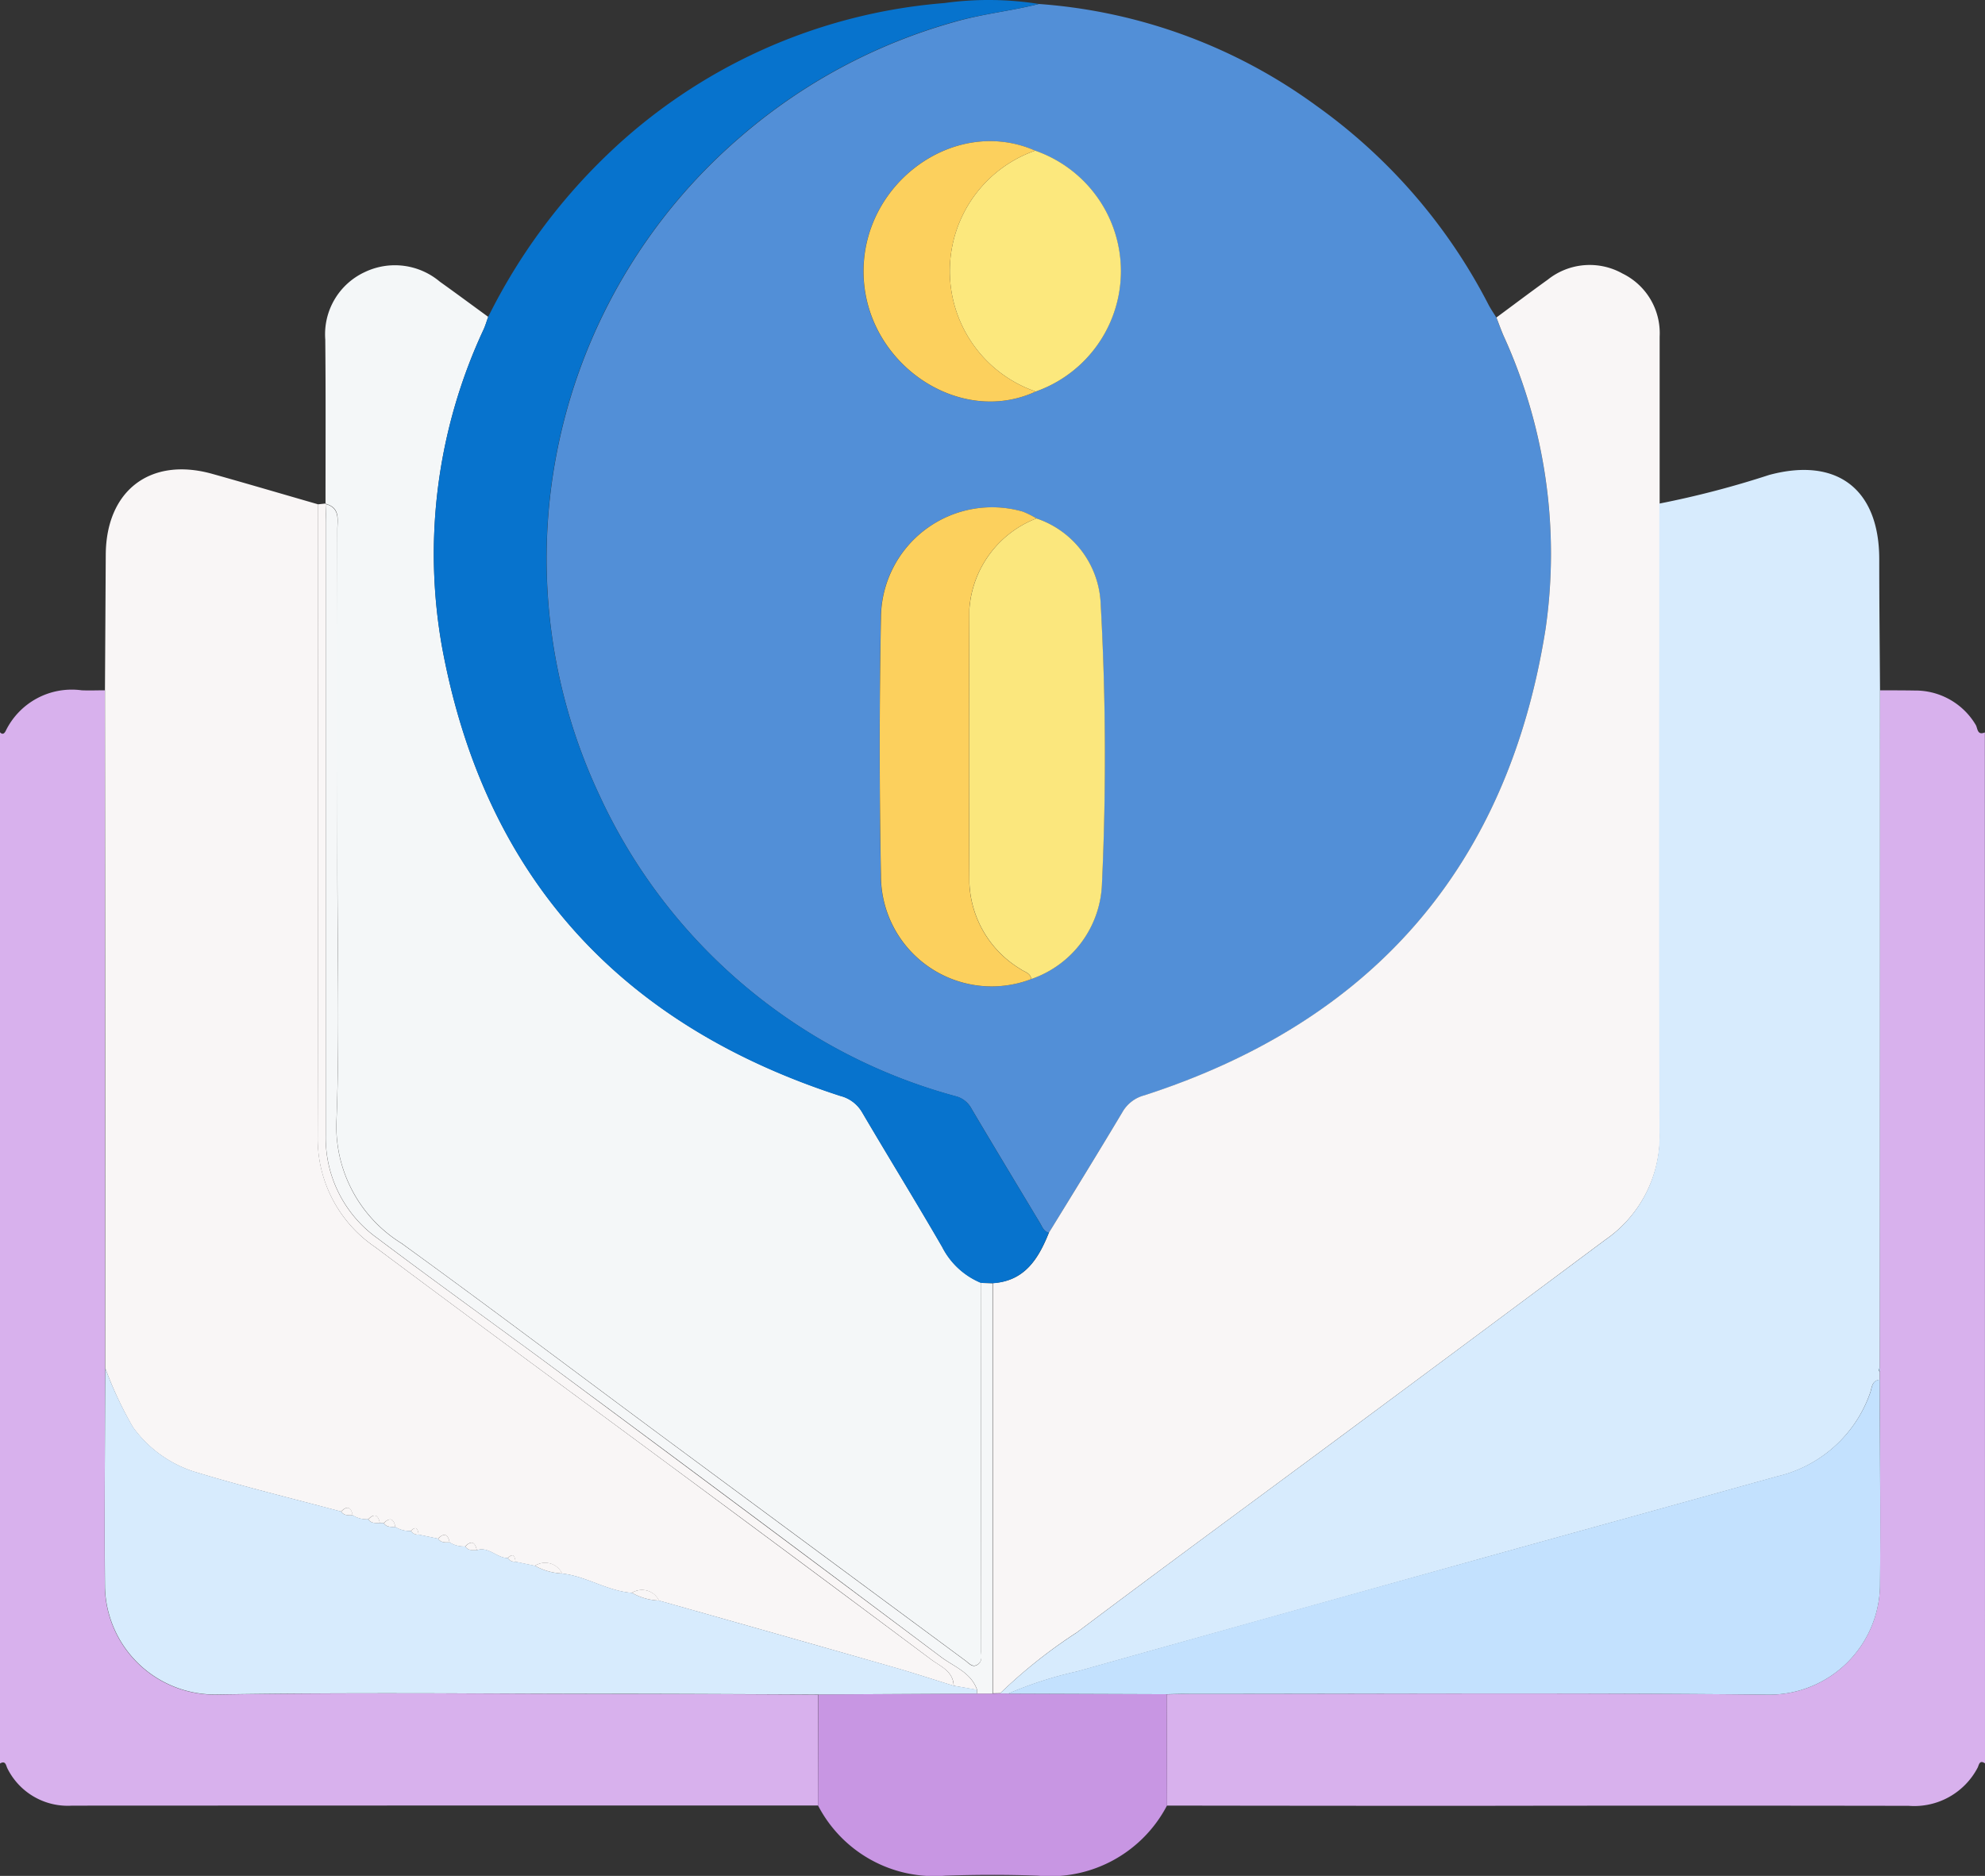
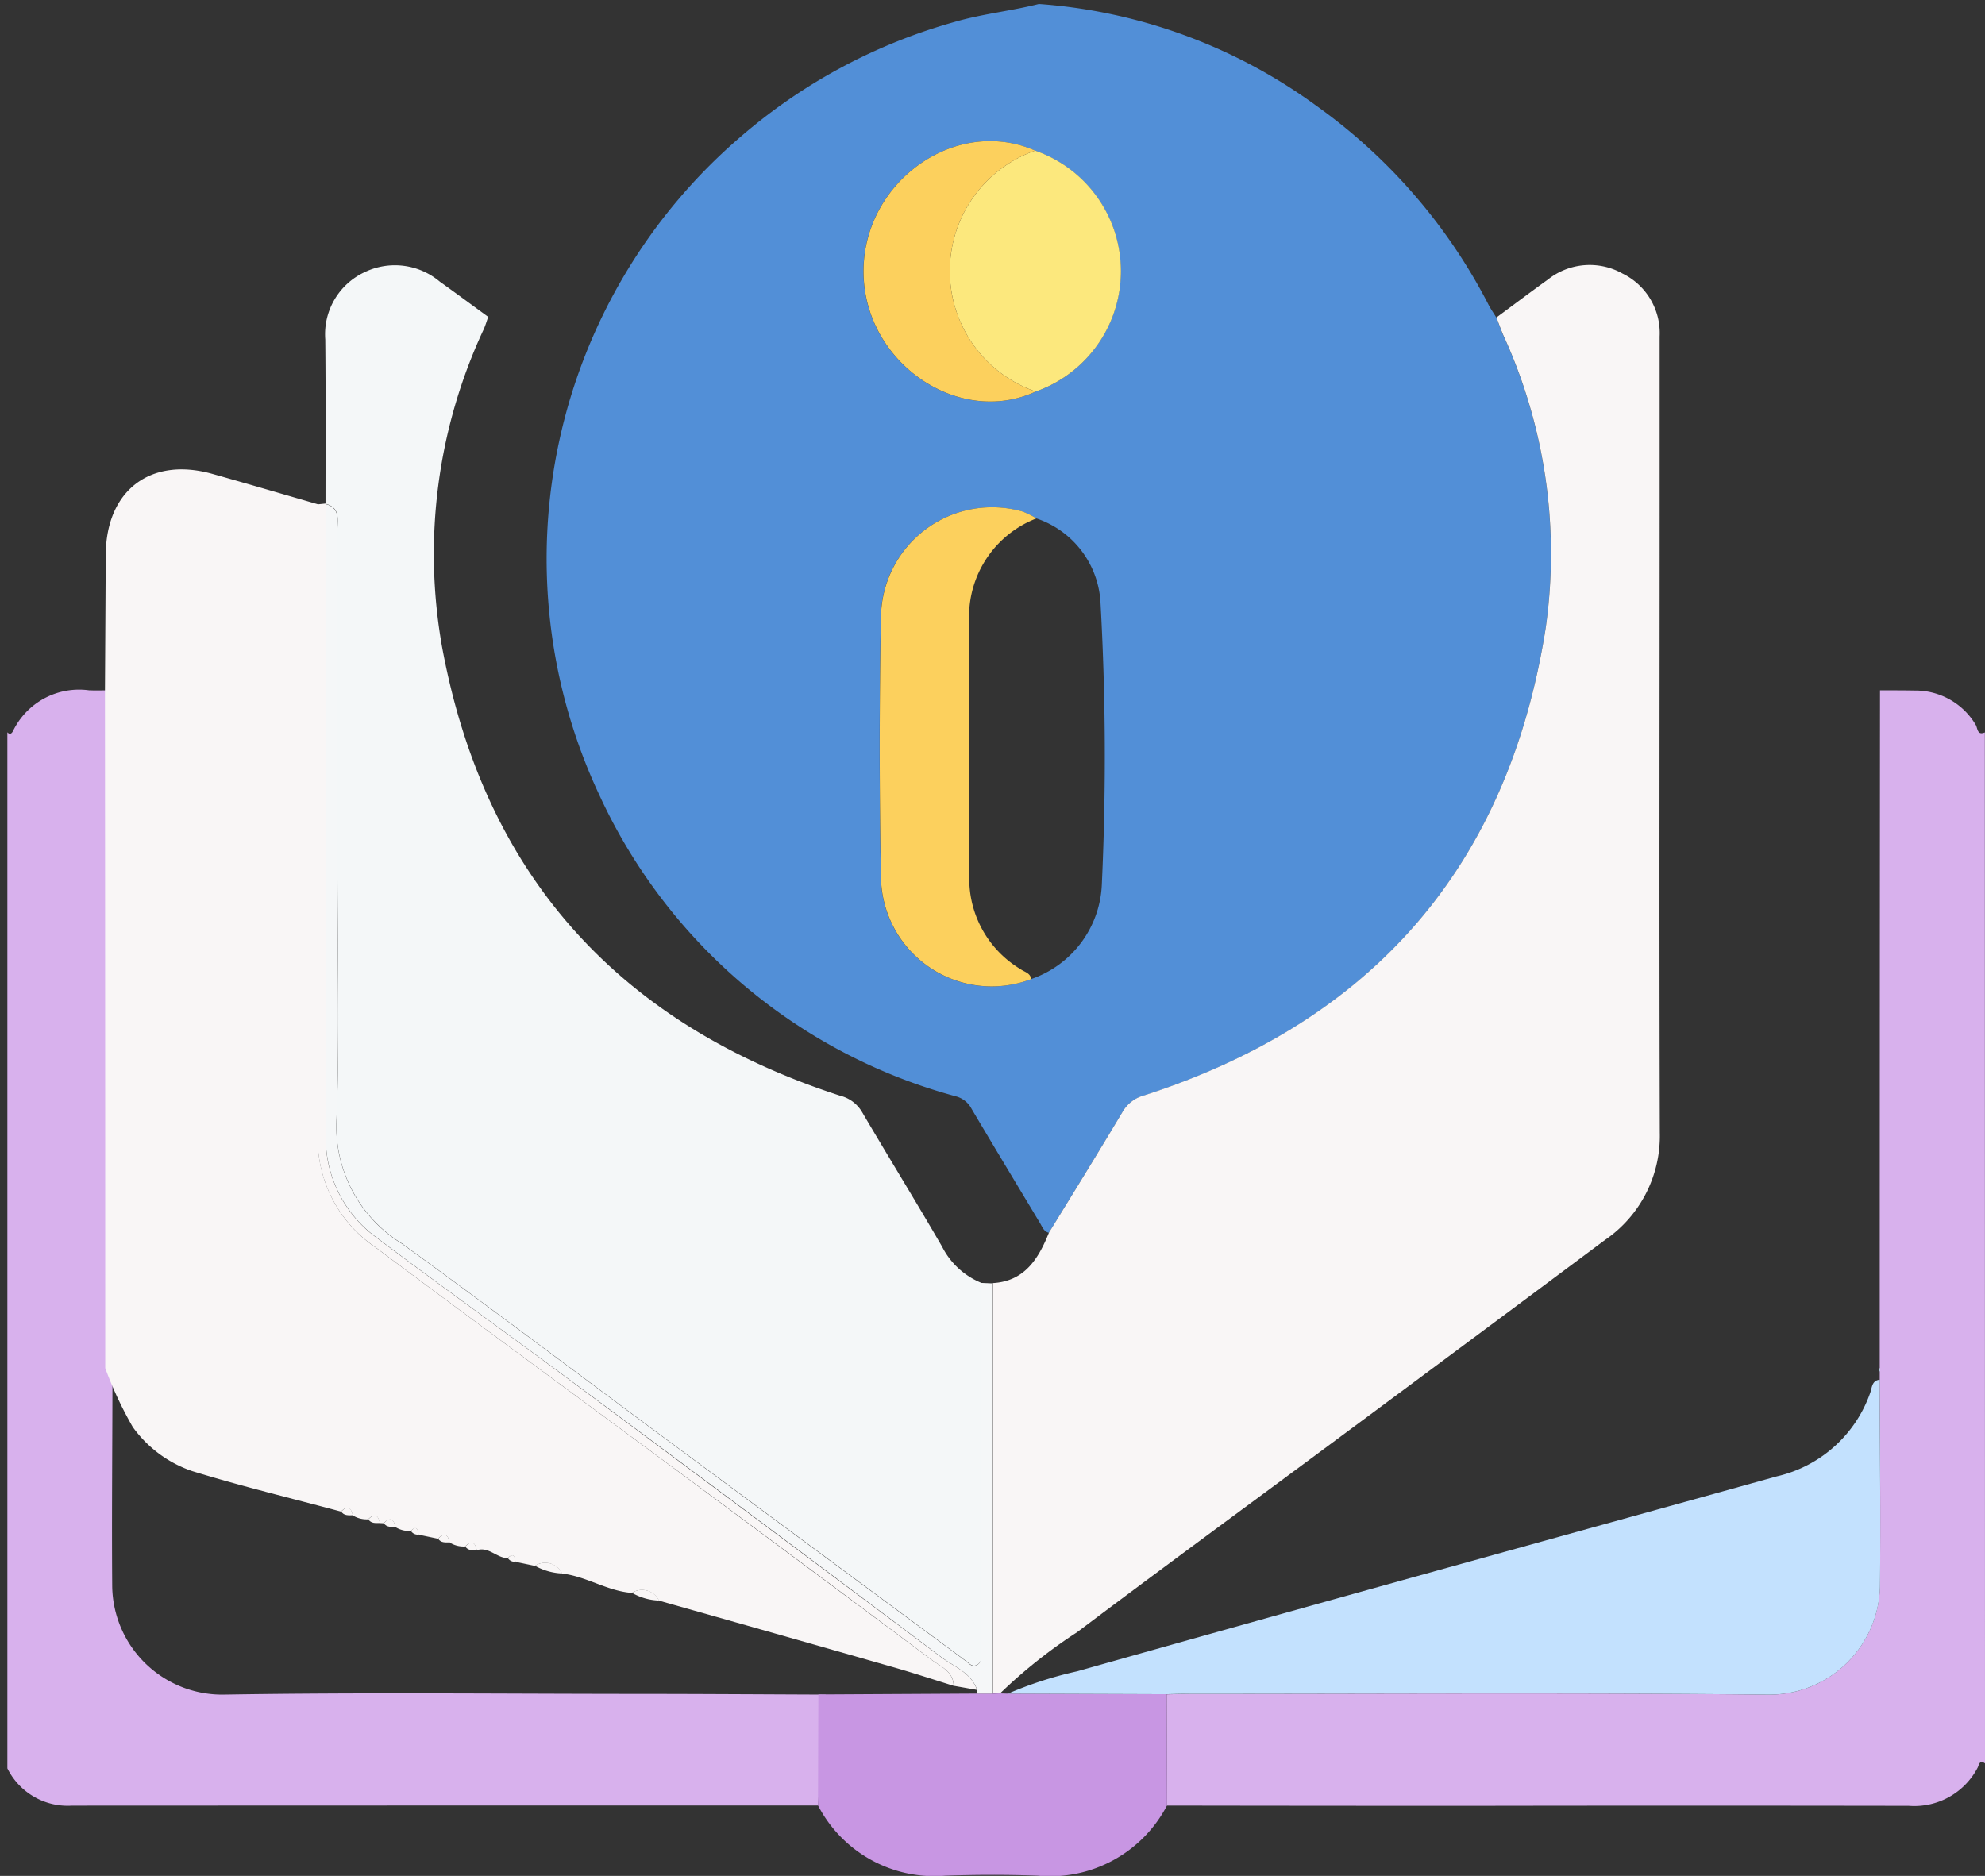
<svg xmlns="http://www.w3.org/2000/svg" width="72.432" height="68.458" viewBox="0 0 72.432 68.458">
  <rect x="0" y="0" width="72.432" height="68.458" fill="#333333" stroke="none" />
  <g id="Group_48083" data-name="Group 48083" transform="translate(0.404 -30.781)">
-     <path id="Path_34109" data-name="Path 34109" d="M29.445,249.455q-13.609,0-27.217.006A2.459,2.459,0,0,1-.135,248.1c-.051-.1-.061-.3-.269-.177V210.29c.1.108.167.03.206-.046a2.68,2.68,0,0,1,2.776-1.486c.281.012.563,0,.844,0,0,.071,0,.141,0,.212q0,12.263.009,24.526c0,2.663-.03,5.326-.009,7.989a4.013,4.013,0,0,0,4.042,3.925c4.972-.083,9.946-.03,14.919-.026,2.357,0,4.713.016,7.069.025Z" transform="translate(0 -152.785)" fill="#d8b1ed" />
+     <path id="Path_34109" data-name="Path 34109" d="M29.445,249.455q-13.609,0-27.217.006A2.459,2.459,0,0,1-.135,248.1V210.29c.1.108.167.03.206-.046a2.68,2.68,0,0,1,2.776-1.486c.281.012.563,0,.844,0,0,.071,0,.141,0,.212q0,12.263.009,24.526c0,2.663-.03,5.326-.009,7.989a4.013,4.013,0,0,0,4.042,3.925c4.972-.083,9.946-.03,14.919-.026,2.357,0,4.713.016,7.069.025Z" transform="translate(0 -152.785)" fill="#d8b1ed" />
    <path id="Path_34110" data-name="Path 34110" d="M330.272,247.926c-.209-.146-.22.069-.272.163a2.609,2.609,0,0,1-2.509,1.386q-8.021-.013-16.043,0-5.512,0-11.025-.009-.005-2.029-.011-4.059c.306-.006.612-.017.918-.017,7.023,0,14.046-.046,21.068.029a4.042,4.042,0,0,0,4.041-3.931c.027-2.521,0-5.043-.008-7.564q0-.141,0-.283a.426.426,0,0,0,0-.137q0-12.369.01-24.738c.422,0,.844,0,1.266.007a2.56,2.56,0,0,1,2.225,1.251c.075.119.048.4.335.278Z" transform="translate(-258.244 -152.792)" fill="#d8b1ed" />
    <path id="Path_34111" data-name="Path 34111" d="M158.339,31.807a19.533,19.533,0,0,1,10.132,3.719,20.327,20.327,0,0,1,6.273,7.251c.086.164.192.317.29.476.084.218.161.44.254.654a19.165,19.165,0,0,1,1.54,10.7c-1.365,8.657-6.3,14.336-14.642,17.033a1.3,1.3,0,0,0-.8.611c-.88,1.474-1.785,2.933-2.68,4.4-.187-.044-.24-.212-.323-.35-.835-1.39-1.674-2.779-2.5-4.174a.9.9,0,0,0-.573-.455,20.08,20.08,0,0,1-13-10.976,20.29,20.29,0,0,1,5.185-24.076,20.28,20.28,0,0,1,7.767-4.157C156.275,32.168,157.321,32.065,158.339,31.807ZM158.2,37.16c-2.954-1.3-6.392,1.225-6.259,4.593.127,3.217,3.509,5.479,6.278,4.2a4.657,4.657,0,0,0-.019-8.792Zm-.141,30.231a3.817,3.817,0,0,0,2.579-3.486,100.648,100.648,0,0,0-.053-10.31,3.437,3.437,0,0,0-2.338-3.014,3.193,3.193,0,0,0-.5-.248,4.056,4.056,0,0,0-5.175,3.876q-.086,4.7,0,9.4A4.04,4.04,0,0,0,158.063,67.391Z" transform="translate(-120.835 -0.881)" fill="#528fd7" />
    <path id="Path_34112" data-name="Path 34112" d="M257.556,134.446c.9-1.465,1.8-2.924,2.681-4.4a1.3,1.3,0,0,1,.8-.611c8.343-2.7,13.277-8.375,14.642-17.033a19.165,19.165,0,0,0-1.54-10.7c-.092-.215-.17-.436-.254-.654.625-.461,1.244-.929,1.875-1.382a2.45,2.45,0,0,1,2.726-.221,2.419,2.419,0,0,1,1.354,2.3q0,3.041,0,6.082c0,7.66-.017,15.319.006,22.979a4.6,4.6,0,0,1-2,3.907q-4.825,3.6-9.658,7.183c-3.2,2.377-6.421,4.734-9.607,7.133a18.564,18.564,0,0,0-2.8,2.224l-.273.005q0-7.486,0-14.971C256.669,136.22,257.175,135.4,257.556,134.446Z" transform="translate(-219.684 -58.681)" fill="#f9f6f6" />
    <path id="Path_34113" data-name="Path 34113" d="M83.468,107.843c0-1.995.011-3.989-.009-5.984A2.5,2.5,0,0,1,84.9,99.4a2.544,2.544,0,0,1,2.739.349c.593.423,1.177.856,1.766,1.285-.056.153-.1.311-.168.46a19.373,19.373,0,0,0-1.518,11.575c1.541,8.365,6.477,13.776,14.53,16.389a1.284,1.284,0,0,1,.8.6c.965,1.643,1.967,3.265,2.921,4.914a2.775,2.775,0,0,0,1.413,1.308q0,6.678,0,13.357c0,.2.095.445-.131.583-.178.108-.3-.052-.429-.148q-5.428-4.017-10.857-8.032c-3.24-2.4-6.457-4.832-9.723-7.2a5.023,5.023,0,0,1-2.37-4.563c.114-3.058.03-6.124.03-9.186q0-6.149,0-12.3c0-.354.107-.778-.4-.927Z" transform="translate(-71.994 -58.689)" fill="#f4f7f8" />
-     <path id="Path_34114" data-name="Path 34114" d="M257.425,196.6a18.564,18.564,0,0,1,2.8-2.224c3.186-2.4,6.4-4.755,9.607-7.133q4.833-3.587,9.658-7.183a4.6,4.6,0,0,0,2-3.907c-.023-7.66-.008-15.319-.006-22.979a34.1,34.1,0,0,0,4.007-1.045c2.458-.662,4.012.5,4.018,3.062,0,1.6.018,3.2.028,4.8q0,12.369-.01,24.738c-.016.013-.046.03-.044.039a.566.566,0,0,0,.042.1q0,.141,0,.283c-.291.026-.282.289-.347.471a4.732,4.732,0,0,1-3.414,3.061c-3.52.982-7.044,1.951-10.565,2.931q-7.482,2.084-14.961,4.182a14,14,0,0,0-2.526.816Z" transform="translate(-221.34 -104.015)" fill="#d7ebfd" />
    <path id="Path_34115" data-name="Path 34115" d="M26.643,184.6q0-12.263-.01-24.526c0-.071,0-.141,0-.212q.015-2.471.029-4.941c.011-2.352,1.632-3.588,3.889-2.955,1.288.361,2.571.74,3.856,1.11,0,7.7.013,15.4-.009,23.1A4.783,4.783,0,0,0,36.5,180.19c3.527,2.641,7.083,5.244,10.624,7.866q4.831,3.578,9.649,7.174c.332.249.813.421.828.964-.757-.235-1.511-.484-2.273-.7q-4.237-1.212-8.479-2.408a.689.689,0,0,0-.99-.283c-.9-.066-1.66-.606-2.547-.705a.683.683,0,0,0-.992-.281l-.706-.148c-.031-.18-.067-.349-.284-.135-.4,0-.693-.431-1.13-.288-.06-.3-.2-.366-.425-.137a.954.954,0,0,1-.565-.146c-.061-.3-.2-.366-.426-.137l-.706-.148c-.031-.181-.067-.349-.285-.134a.971.971,0,0,1-.564-.144c-.059-.3-.193-.372-.427-.139l-.14-.006c-.06-.3-.2-.366-.425-.137a.956.956,0,0,1-.565-.145c-.06-.3-.2-.367-.426-.137-1.81-.486-3.635-.926-5.425-1.476a4.428,4.428,0,0,1-2.173-1.61A13.935,13.935,0,0,1,26.643,184.6Z" transform="translate(-23.207 -103.891)" fill="#f9f6f6" />
-     <path id="Path_34116" data-name="Path 34116" d="M131.347,77.6a2.775,2.775,0,0,1-1.413-1.308c-.954-1.649-1.955-3.271-2.921-4.914a1.284,1.284,0,0,0-.8-.6c-8.053-2.612-12.989-8.024-14.53-16.389A19.373,19.373,0,0,1,113.2,42.807c.066-.149.113-.306.168-.46a21.357,21.357,0,0,1,4.312-5.888,20.059,20.059,0,0,1,12.339-5.567,11.7,11.7,0,0,1,3.441.033c-1.017.258-2.064.361-3.079.65a20.28,20.28,0,0,0-7.767,4.157,20.29,20.29,0,0,0-5.185,24.076,20.08,20.08,0,0,0,13,10.976.9.9,0,0,1,.573.455c.827,1.4,1.666,2.783,2.5,4.174.083.139.136.307.323.35-.381.957-.888,1.775-2.06,1.85Z" transform="translate(-95.959)" fill="#0773cd" />
    <path id="Path_34117" data-name="Path 34117" d="M104.705,203.751c-.015-.542-.5-.714-.828-.964q-4.81-3.606-9.649-7.174c-3.541-2.622-7.1-5.225-10.624-7.866a4.783,4.783,0,0,1-2.109-4.012c.022-7.7.01-15.4.009-23.1l.278-.029.029.032c-.008.235-.023.47-.023.705q0,11.166,0,22.333a4.507,4.507,0,0,0,1.9,3.755c2.227,1.68,4.5,3.3,6.738,4.965q6.917,5.137,13.811,10.305c.467.351,1.1.561,1.318,1.2Z" transform="translate(-70.308 -111.449)" fill="#f9f6f6" />
    <path id="Path_34118" data-name="Path 34118" d="M217.142,467.454l.291.008,5.793.021q.005,2.029.011,4.059a4.807,4.807,0,0,1-4.714,2.563c-1.126-.041-2.255-.038-3.381,0a4.777,4.777,0,0,1-4.641-2.563q.006-2.025.013-4.05l5.792-.032.563,0Z" transform="translate(-181.056 -374.873)" fill="#c896e3" />
-     <path id="Path_34119" data-name="Path 34119" d="M58.435,395.43l-5.792.032c-2.357-.008-4.713-.023-7.069-.025-4.973,0-9.947-.056-14.919.026a4.013,4.013,0,0,1-4.042-3.925c-.022-2.663,0-5.326.009-7.989a13.965,13.965,0,0,0,1.01,2.149,4.428,4.428,0,0,0,2.173,1.61c1.79.551,3.615.991,5.425,1.476.105.16.27.135.426.137a.956.956,0,0,0,.565.145c.1.161.269.136.425.137l.14.006c.105.159.271.133.427.139a.972.972,0,0,0,.564.144.3.3,0,0,0,.285.134l.706.148c.105.16.27.135.426.137a.954.954,0,0,0,.565.145c.1.161.269.135.425.137.438-.143.729.29,1.13.288a.293.293,0,0,0,.284.135l.706.148a2.224,2.224,0,0,0,.992.282c.887.1,1.651.64,2.547.705a2.118,2.118,0,0,0,.99.283q4.24,1.2,8.479,2.408c.762.218,1.516.467,2.273.7l.849.143Z" transform="translate(-23.186 -302.843)" fill="#d7ebfd" />
    <path id="Path_34120" data-name="Path 34120" d="M265.273,398.007l-5.793-.021a14,14,0,0,1,2.526-.816q7.476-2.107,14.961-4.182c3.521-.98,7.045-1.949,10.565-2.931A4.731,4.731,0,0,0,290.946,387c.065-.182.056-.445.347-.471,0,2.521.034,5.043.008,7.564a4.043,4.043,0,0,1-4.041,3.931c-7.022-.075-14.045-.03-21.068-.029C265.885,397.99,265.579,398,265.273,398.007Z" transform="translate(-223.104 -305.397)" fill="#c3e1fe" />
    <path id="Path_34121" data-name="Path 34121" d="M484.023,383.693a.566.566,0,0,1-.042-.1c0-.009.029-.026.044-.039A.428.428,0,0,1,484.023,383.693Z" transform="translate(-415.831 -302.849)" fill="#c3e1fe" />
-     <path id="Path_34122" data-name="Path 34122" d="M251.909,164.463a3.437,3.437,0,0,1,2.338,3.014,100.64,100.64,0,0,1,.053,10.31,3.817,3.817,0,0,1-2.579,3.486c-.033-.228-.248-.258-.394-.365a3.846,3.846,0,0,1-1.864-3.136c-.02-3.337-.014-6.674,0-10.011A3.838,3.838,0,0,1,251.909,164.463Z" transform="translate(-214.493 -114.763)" fill="#fbe77d" />
    <path id="Path_34123" data-name="Path 34123" d="M232.16,161.934a3.838,3.838,0,0,0-2.449,3.3c-.011,3.337-.017,6.674,0,10.011a3.846,3.846,0,0,0,1.864,3.136c.147.107.361.137.394.365a4.04,4.04,0,0,1-5.483-3.785q-.09-4.7,0-9.4a4.056,4.056,0,0,1,5.175-3.876A3.192,3.192,0,0,1,232.16,161.934Z" transform="translate(-194.744 -112.234)" fill="#fcd05d" />
    <path id="Path_34124" data-name="Path 34124" d="M247.613,69.628a4.657,4.657,0,0,1,.019,8.792,4.655,4.655,0,0,1-.019-8.792Z" transform="translate(-210.244 -33.35)" fill="#fce87d" />
    <path id="Path_34125" data-name="Path 34125" d="M228.505,67.523a4.655,4.655,0,0,0,.019,8.792c-2.769,1.28-6.151-.981-6.278-4.2C222.113,68.748,225.551,66.225,228.505,67.523Z" transform="translate(-191.136 -31.245)" fill="#fcd05d" />
    <path id="Path_34126" data-name="Path 34126" d="M107.324,204.233l0-.142c-.222-.635-.851-.845-1.318-1.2q-6.885-5.18-13.811-10.305c-2.24-1.663-4.511-3.285-6.738-4.965a4.507,4.507,0,0,1-1.9-3.755q0-11.166,0-22.333c0-.235.015-.47.023-.705.5.149.4.573.4.927q.009,6.149,0,12.3c0,3.062.085,6.128-.03,9.186a5.023,5.023,0,0,0,2.37,4.563c3.266,2.365,6.483,4.8,9.723,7.2q5.426,4.019,10.857,8.032c.131.1.251.257.429.148.226-.138.131-.384.131-.583q.008-6.679,0-13.357l.425.018q0,7.486,0,14.971Z" transform="translate(-72.074 -111.645)" fill="#f5f7f8" />
    <path id="Path_34127" data-name="Path 34127" d="M138.522,434.186a2.225,2.225,0,0,1-.992-.282A.683.683,0,0,1,138.522,434.186Z" transform="translate(-118.413 -345.982)" fill="#f9f6f6" />
    <path id="Path_34128" data-name="Path 34128" d="M163.523,441.185a2.119,2.119,0,0,1-.99-.283A.689.689,0,0,1,163.523,441.185Z" transform="translate(-139.877 -351.993)" fill="#f9f6f6" />
    <path id="Path_34129" data-name="Path 34129" d="M87.976,419.85c-.156,0-.321.023-.426-.137C87.781,419.483,87.916,419.551,87.976,419.85Z" transform="translate(-75.506 -333.771)" fill="#f9f6f6" />
    <path id="Path_34130" data-name="Path 34130" d="M94.975,421.849c-.156,0-.321.024-.425-.137C94.78,421.483,94.915,421.55,94.975,421.849Z" transform="translate(-81.516 -335.487)" fill="#f9f6f6" />
    <path id="Path_34131" data-name="Path 34131" d="M98.969,422.852c-.155-.006-.321.02-.427-.139C98.775,422.481,98.909,422.552,98.969,422.852Z" transform="translate(-84.943 -336.346)" fill="#f9f6f6" />
    <path id="Path_34132" data-name="Path 34132" d="M112.965,426.846c-.156,0-.321.023-.426-.137C112.769,426.48,112.9,426.547,112.965,426.846Z" transform="translate(-96.959 -339.777)" fill="#f9f6f6" />
    <path id="Path_34133" data-name="Path 34133" d="M119.965,428.846c-.156,0-.321.024-.425-.137C119.77,428.48,119.905,428.547,119.965,428.846Z" transform="translate(-102.969 -341.493)" fill="#f9f6f6" />
    <path id="Path_34134" data-name="Path 34134" d="M105.825,425.071a.294.294,0,0,1-.285-.134C105.757,424.722,105.794,424.891,105.825,425.071Z" transform="translate(-90.95 -338.287)" fill="#f9f6f6" />
    <path id="Path_34135" data-name="Path 34135" d="M130.817,432.068a.293.293,0,0,1-.284-.135C130.751,431.72,130.787,431.888,130.817,432.068Z" transform="translate(-112.406 -344.293)" fill="#f9f6f6" />
  </g>
</svg>